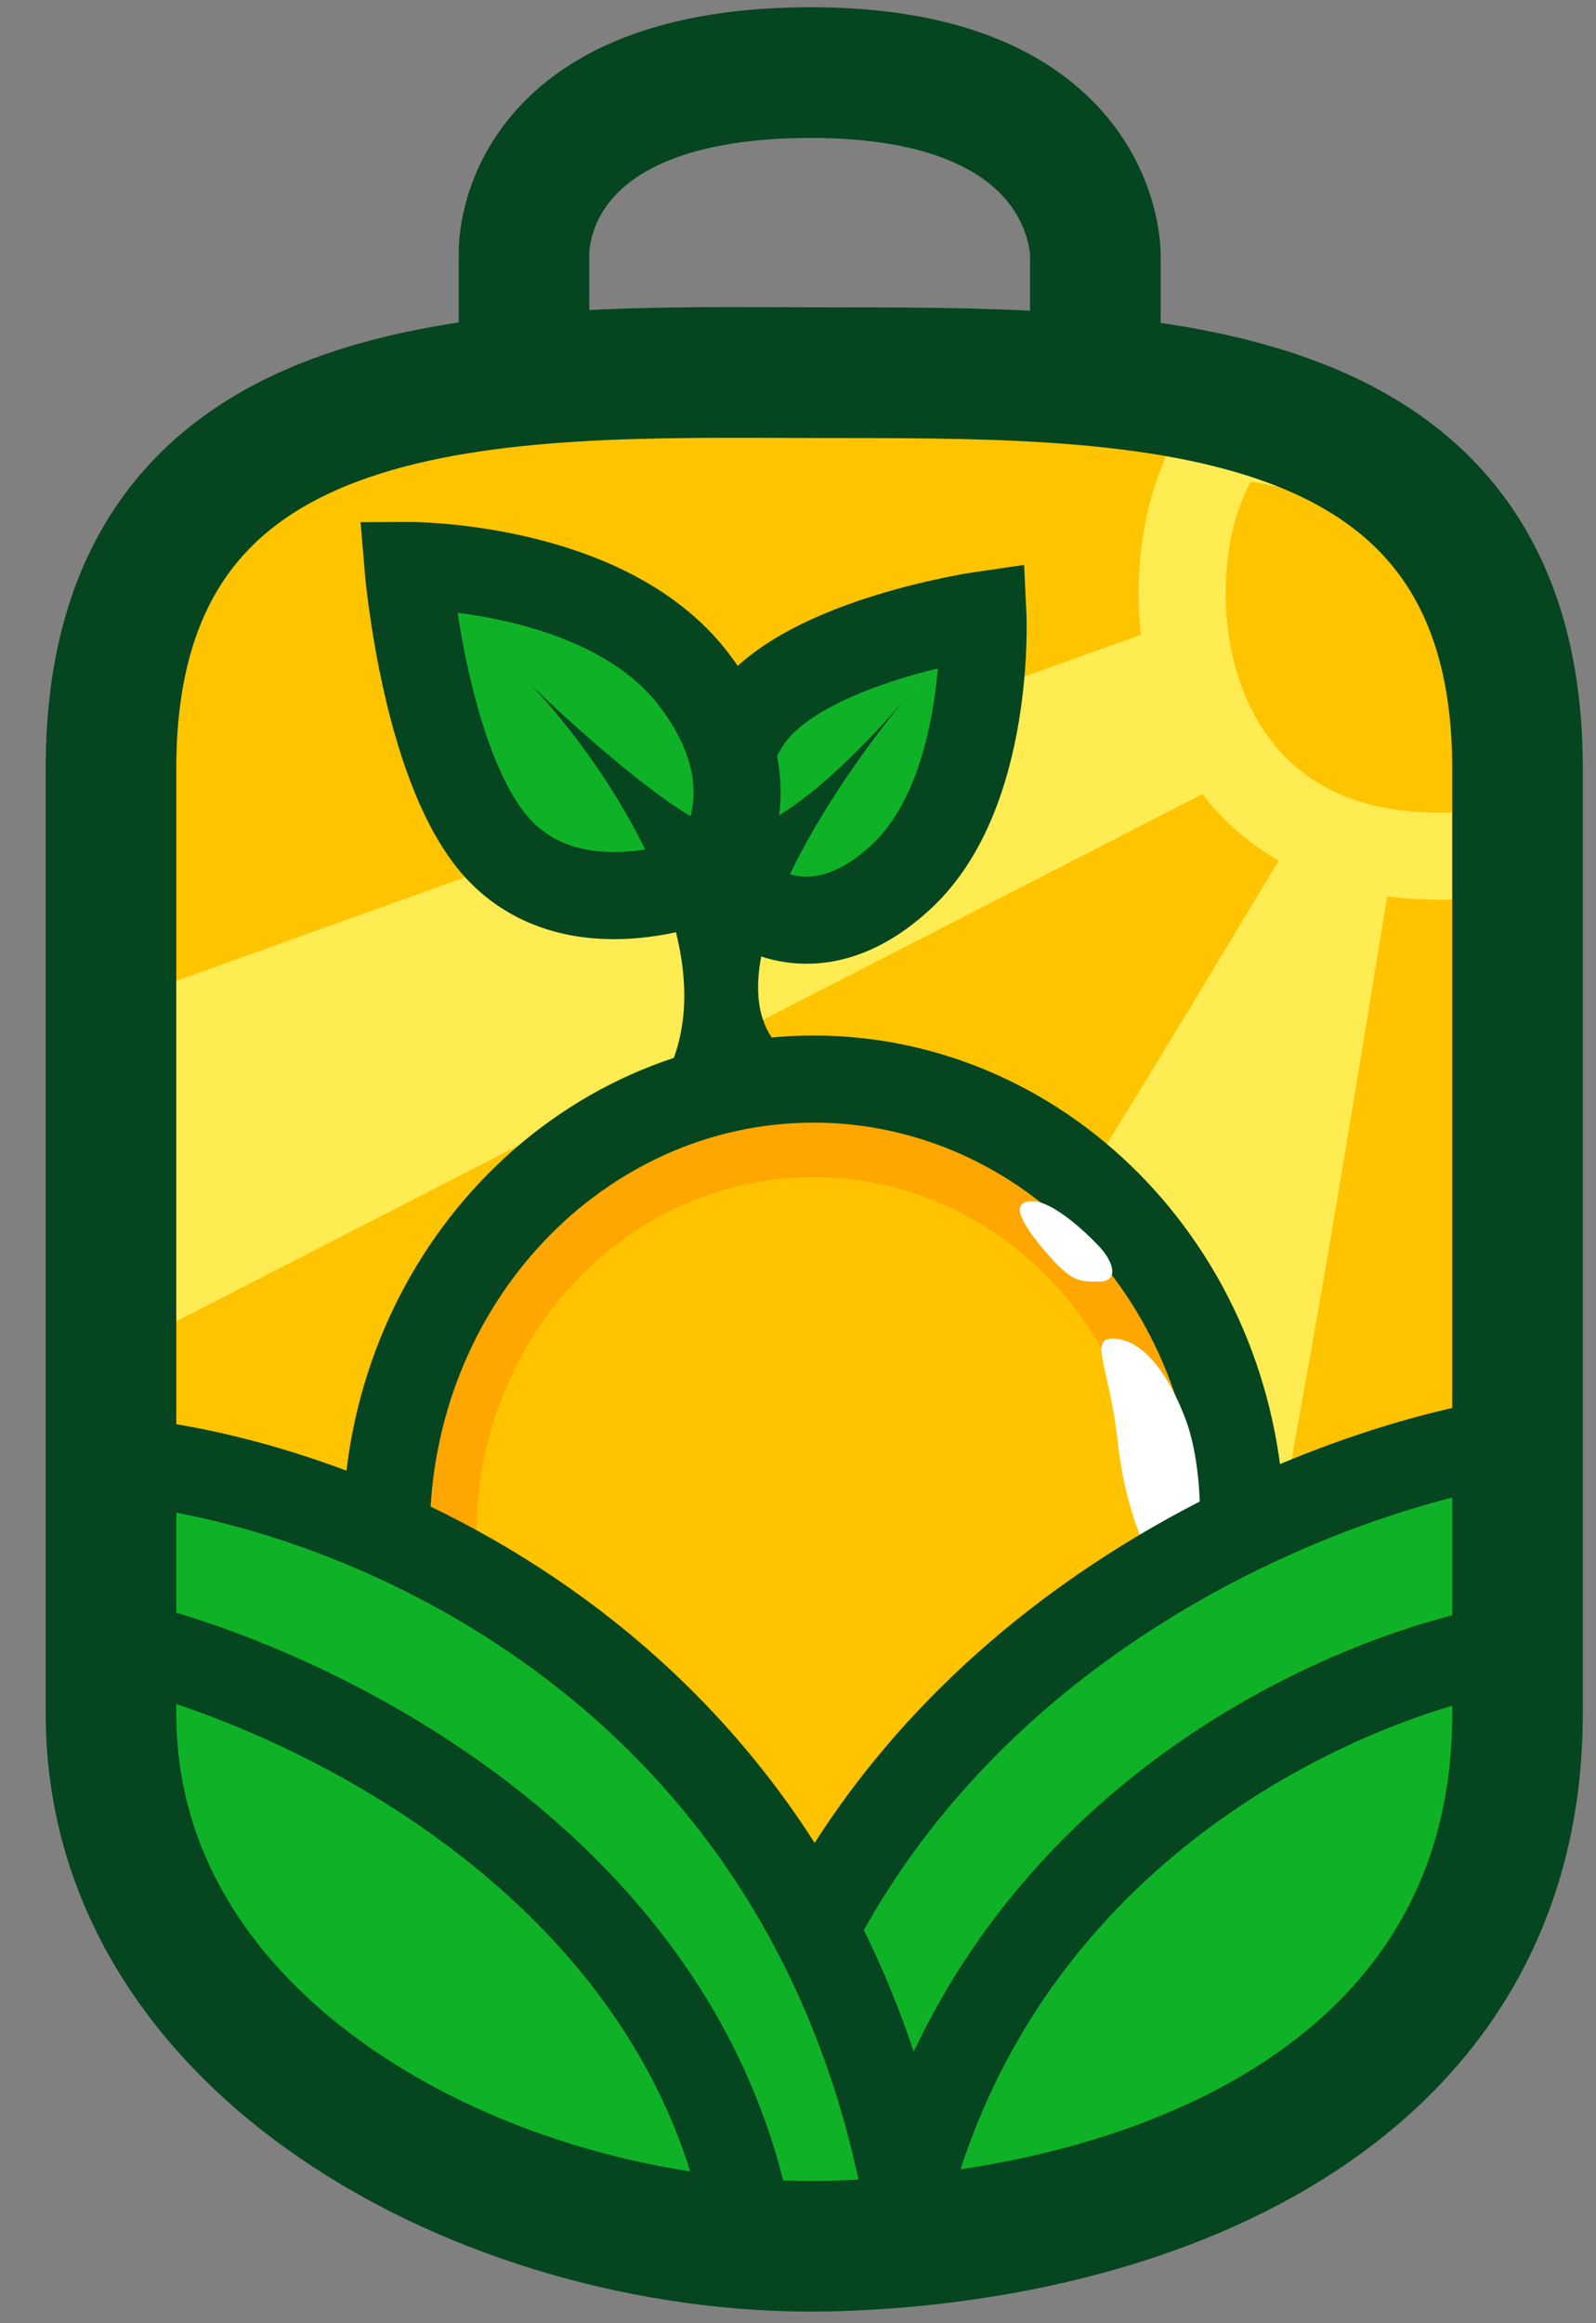
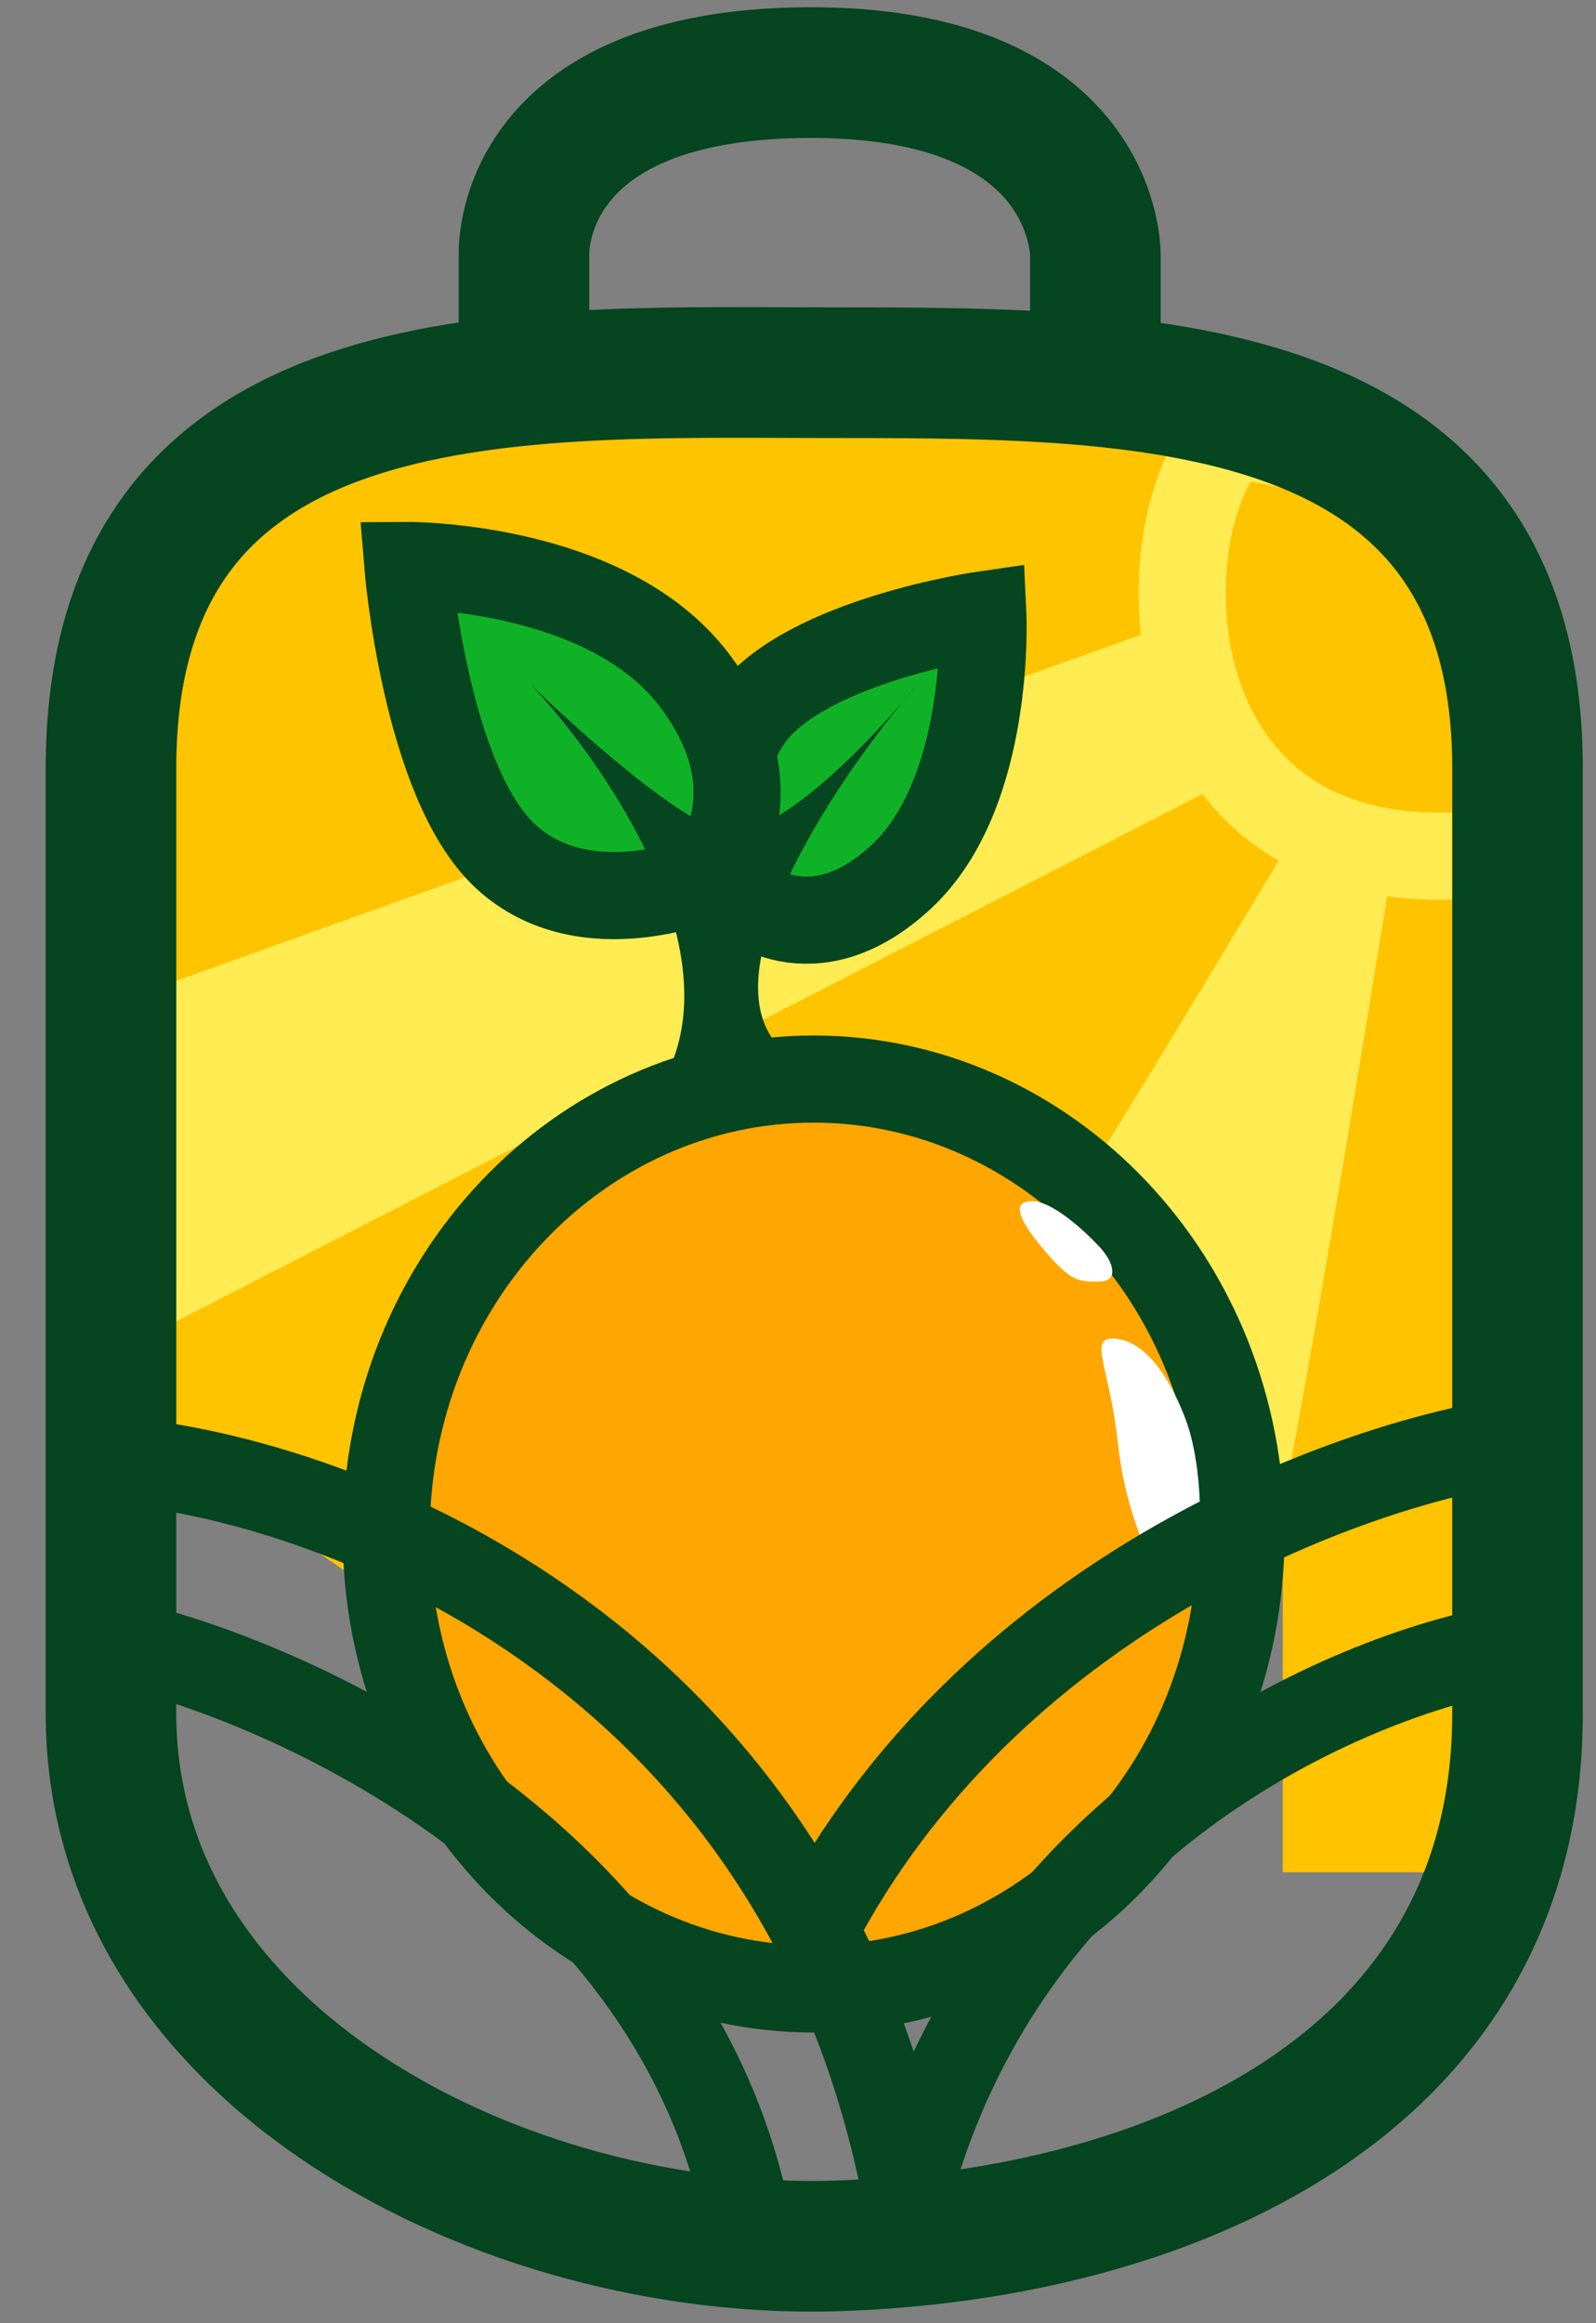
<svg xmlns="http://www.w3.org/2000/svg" width="22" height="32" viewBox="0 0 22 32" fill="none">
  <rect x="0" y="0" width="22" height="32" fill="#808080" stroke="none" />
  <path d="M12.752 10.169C12.752 10.169 13.004 10.302 13.632 10.346C14.26 10.391 14.678 10.346 14.678 10.346L14.344 22.13L7.769 25.674C7.769 25.674 10.449 21.421 11.37 17.257C12.292 13.093 12.752 10.169 12.752 10.169Z" fill="#FFC400" />
  <rect x="17.682" y="11.574" width="3.045" height="14.215" fill="#FFC300" />
  <path d="M19.421 7.64C19.421 7.64 19.102 7.53 18.987 6.934C18.872 6.338 18.122 6.154 18.122 6.154C11.617 5.244 7.722 5.237 4.998 6.175C3.995 6.52 3.253 7.22 2.504 7.856L2.043 9.742L2.04 11.858L2.036 14.766C2.036 14.766 9.438 11.225 12.994 9.826C16.549 8.428 19.421 7.64 19.421 7.64Z" fill="#FFC400" />
  <path d="M18.094 8.524C18.094 8.524 17.884 8.609 18.407 8.988C18.93 9.366 19.07 10.051 19.07 10.051C19.07 10.051 18.715 11.23 16.45 14.335C14.184 17.44 8.161 24.002 8.161 24.002L1.198 19.171C1.198 19.171 2.49 17.784 9.986 12.957C17.481 8.13 18.094 8.524 18.094 8.524Z" fill="#FFC400" />
  <path d="M18.005 11.223C18.005 11.223 17.512 10.963 18.005 11.319C18.497 11.675 19.197 11.887 19.197 11.887C18.64 15.285 18.309 17.35 17.813 20.046C17.548 22.287 17.548 22.357 14.172 27.392L8.016 24.823C13.209 19.241 13.209 19.197 18.005 11.223Z" fill="#FFEB52" />
  <path d="M1.344 13.899L16.721 8.387L17.747 10.336L1.645 18.603L1.344 13.899Z" fill="#FFEB52" />
  <path d="M11.215 14.863C14.437 14.863 17.107 17.636 17.107 21.129C17.107 24.622 14.437 27.396 11.215 27.396C7.993 27.395 5.324 24.622 5.324 21.129C5.325 17.636 7.993 14.863 11.215 14.863Z" fill="#FFA600" stroke="#05451F" stroke-width="1.2" />
-   <ellipse cx="11.215" cy="21.129" rx="4.648" ry="4.917" fill="#FFC300" />
  <path d="M10.36 9.846C9.572 10.877 10.233 12.364 10.233 12.364C10.233 12.364 11.187 13.228 12.426 12.074C13.666 10.92 13.549 8.469 13.549 8.469C13.549 8.469 11.147 8.816 10.36 9.846Z" fill="#0FB227" stroke="#05451F" stroke-width="1.2" />
  <path d="M6.965 11.791C8.065 12.816 9.76 12.081 9.76 12.081C9.76 12.081 10.778 10.951 9.567 9.363C8.356 7.774 5.621 7.789 5.621 7.789C5.621 7.789 5.865 10.767 6.965 11.791Z" fill="#0FB227" stroke="#05451F" stroke-width="1.2" />
  <path d="M7.321 9.434C7.321 9.434 8.996 11.073 9.875 11.427C10.584 11.713 11.946 10.242 12.448 9.662C12.513 9.581 12.577 9.505 12.639 9.434C12.639 9.434 12.568 9.522 12.448 9.662C11.294 11.068 9.623 13.701 10.922 14.572L9.121 14.927C9.98 13.461 8.893 11.409 7.907 10.126C7.701 9.857 7.499 9.623 7.321 9.434Z" fill="#05451F" />
  <path d="M16.341 19.544C16.639 20.326 16.596 21.848 16.267 21.848C15.937 21.848 15.521 20.902 15.409 19.873C15.297 18.845 15.007 18.437 15.336 18.437C15.666 18.437 16.043 18.763 16.341 19.544Z" fill="white" />
  <path d="M15.149 17.166C15.358 17.387 15.427 17.653 15.149 17.653C14.871 17.653 14.772 17.664 14.395 17.221C14.018 16.778 13.95 16.545 14.228 16.545C14.505 16.545 14.94 16.944 15.149 17.166Z" fill="white" />
-   <path d="M1.614 20.413V22.672V24.843C1.614 24.949 2.518 26.718 3.133 27.471C4.082 28.092 5.997 29.359 6.064 29.465C6.131 29.571 9.235 30.454 10.617 31L13.544 30.445C15.154 30.284 17.645 29.011 17.813 28.94C18.022 28.851 19.997 26.526 20.122 26.349C20.223 26.207 20.583 24.488 20.751 23.646V20.047L19.411 20.413L16.102 21.83L13.799 23.248L12.166 25.108L11.245 26.172L10.617 25.463L8.9 23.514L6.89 21.83L4.252 20.944L1.614 20.413Z" fill="#0FB227" />
  <path d="M1.655 22.628C4.209 23.218 9.527 25.702 10.365 30.912" stroke="#05451F" stroke-width="1.2" />
  <path d="M1.614 20.117C4.696 20.379 11.196 22.819 12.535 30.48" stroke="#05451F" stroke-width="1.2" />
  <path d="M20.918 22.672C18.727 23.011 13.983 24.975 12.543 30.114" stroke="#05451F" stroke-width="1.2" />
  <path d="M20.918 19.837C18.754 20.132 13.807 21.857 11.328 26.393" stroke="#05451F" stroke-width="1.2" />
  <path d="M16.961 6.001C15.698 7.377 15.856 12.483 20.791 11.715C20.932 8.655 19.892 6.223 16.961 6.001Z" fill="#FFC400" stroke="#FFEB52" stroke-width="1.2" stroke-linecap="round" />
  <path d="M1.53 10.581C1.53 4.911 6.965 5.124 11.245 5.133C15.524 5.141 20.918 5 20.918 10.581V23.605C20.918 28.744 16.081 30.793 11.525 30.935C6.968 31.077 1.53 28.345 1.53 23.605V10.581Z" stroke="#05451F" stroke-width="1.8" />
  <path d="M15.099 5.131V3.515C15.099 3.515 15.143 0.975 11.12 1C7.097 1.025 7.223 3.515 7.223 3.515V5.131" stroke="#05451F" stroke-width="1.8" />
</svg>